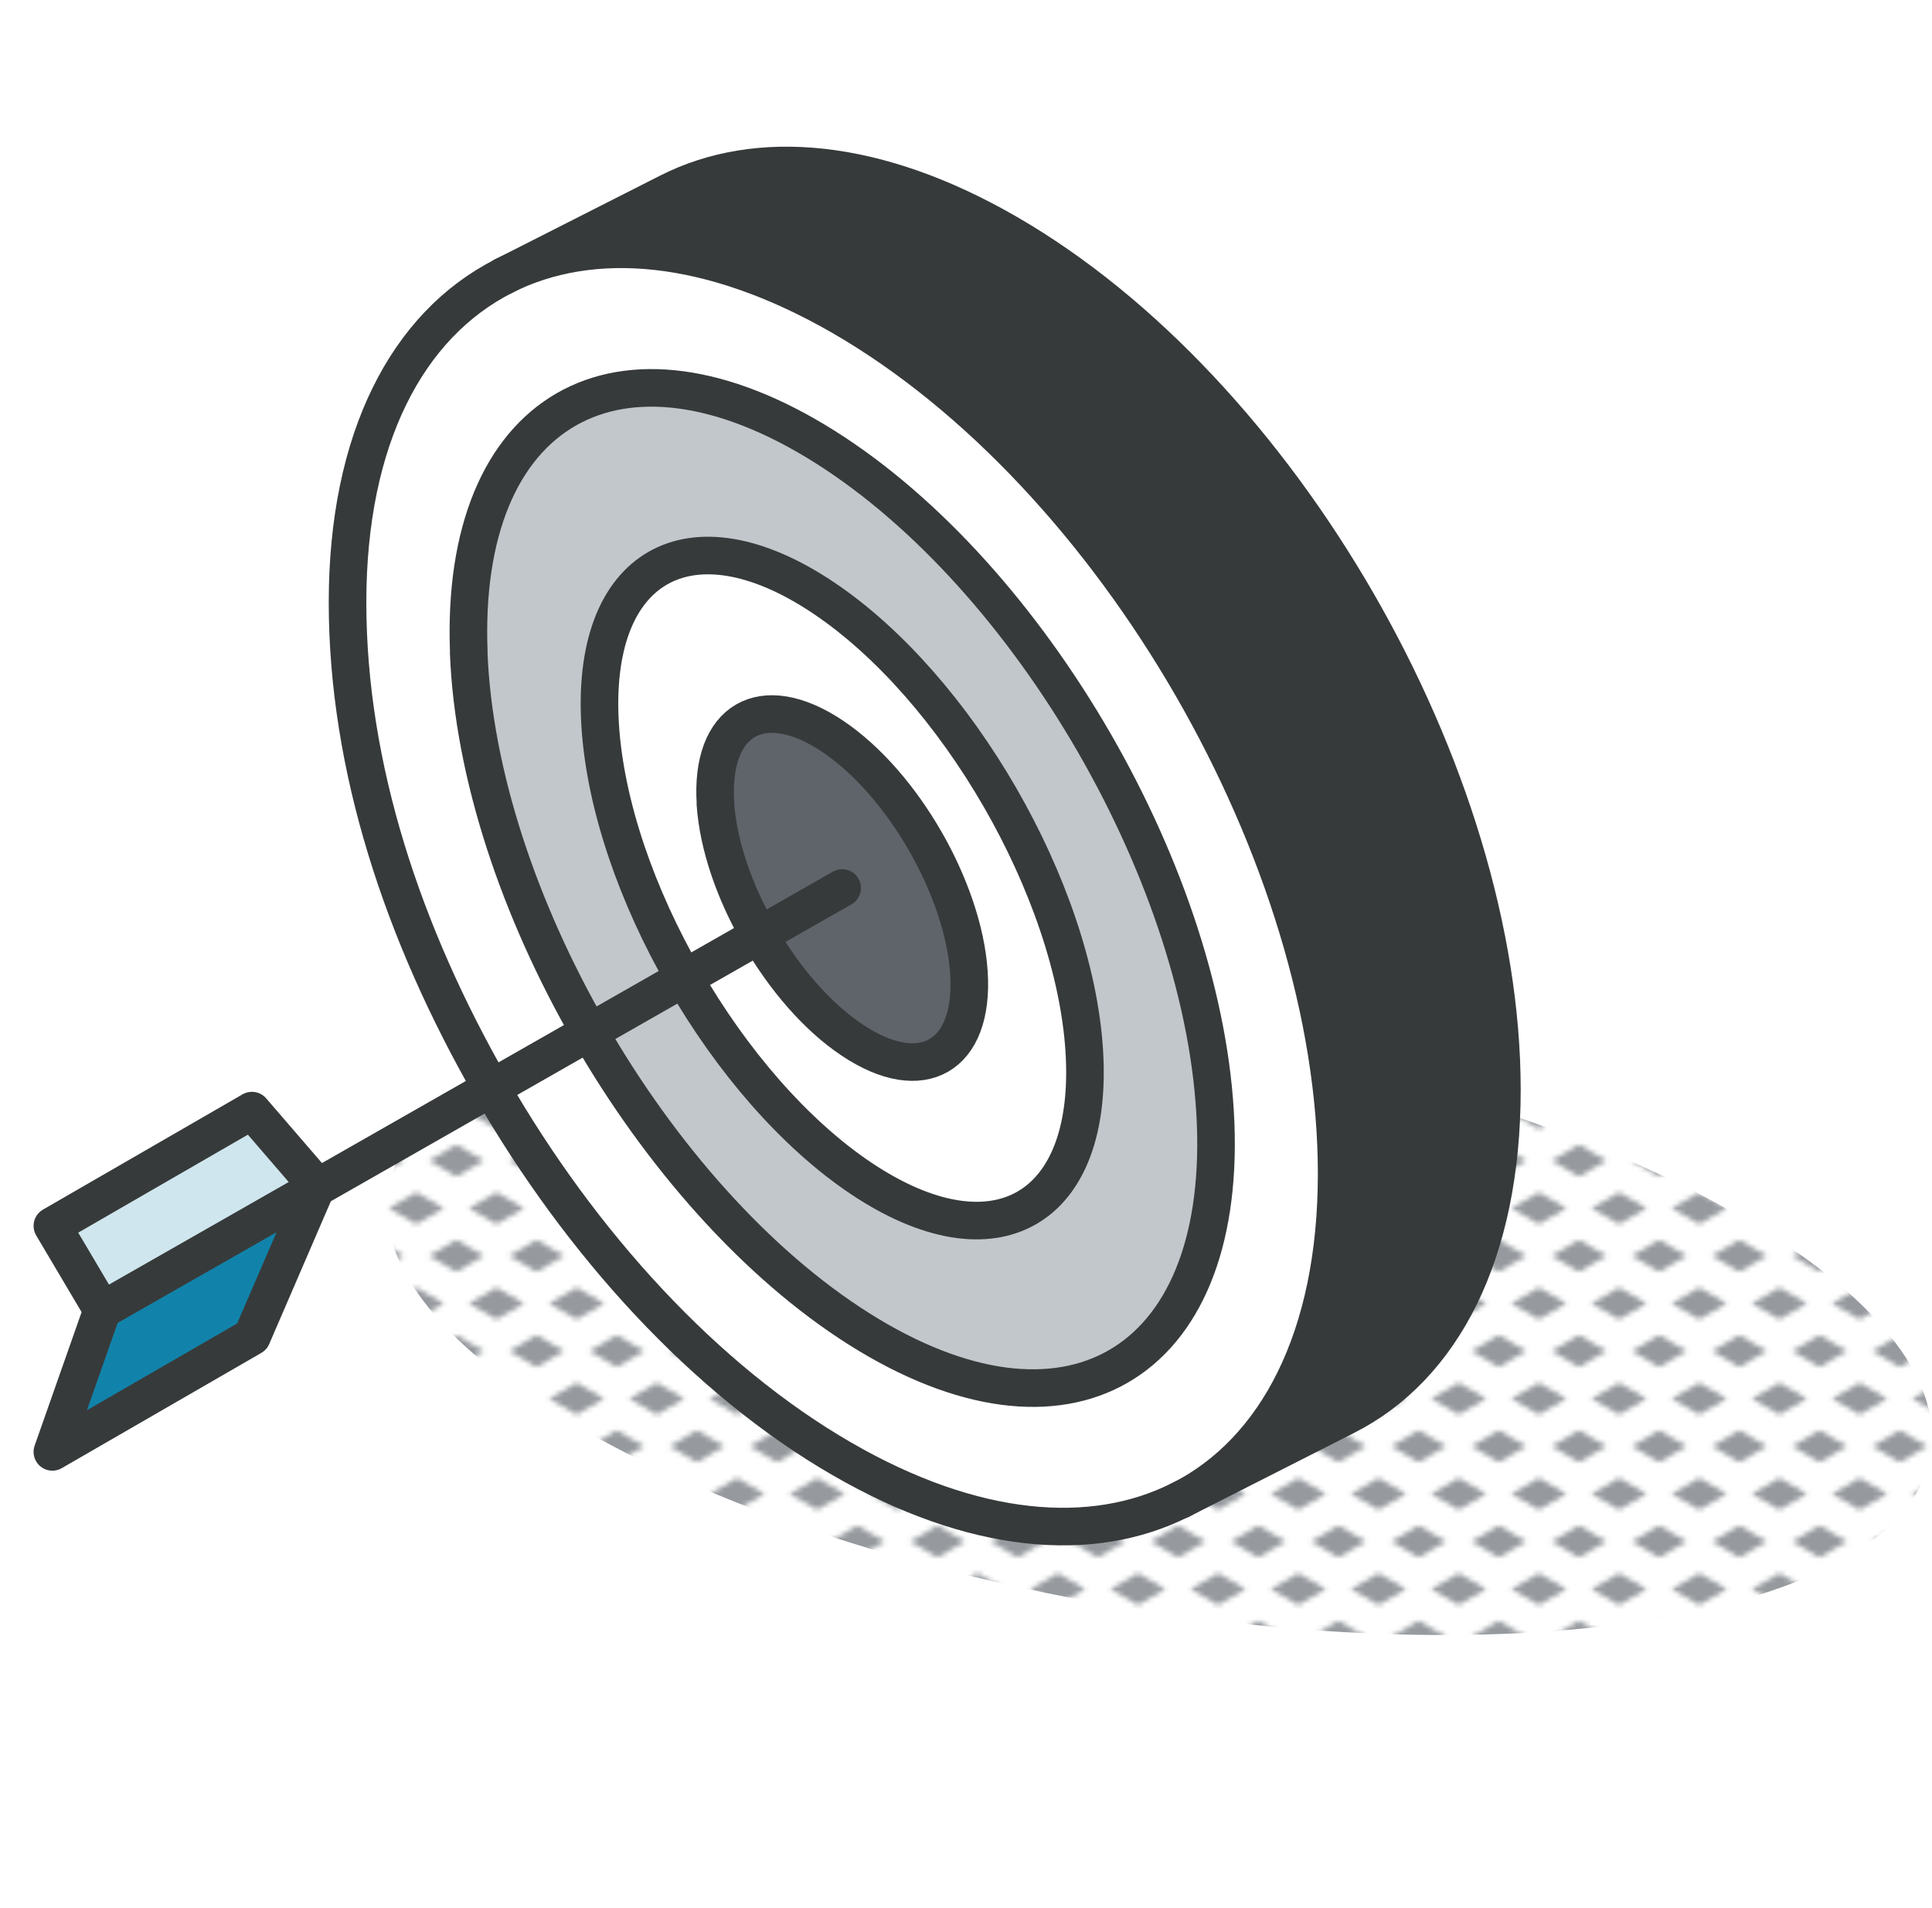
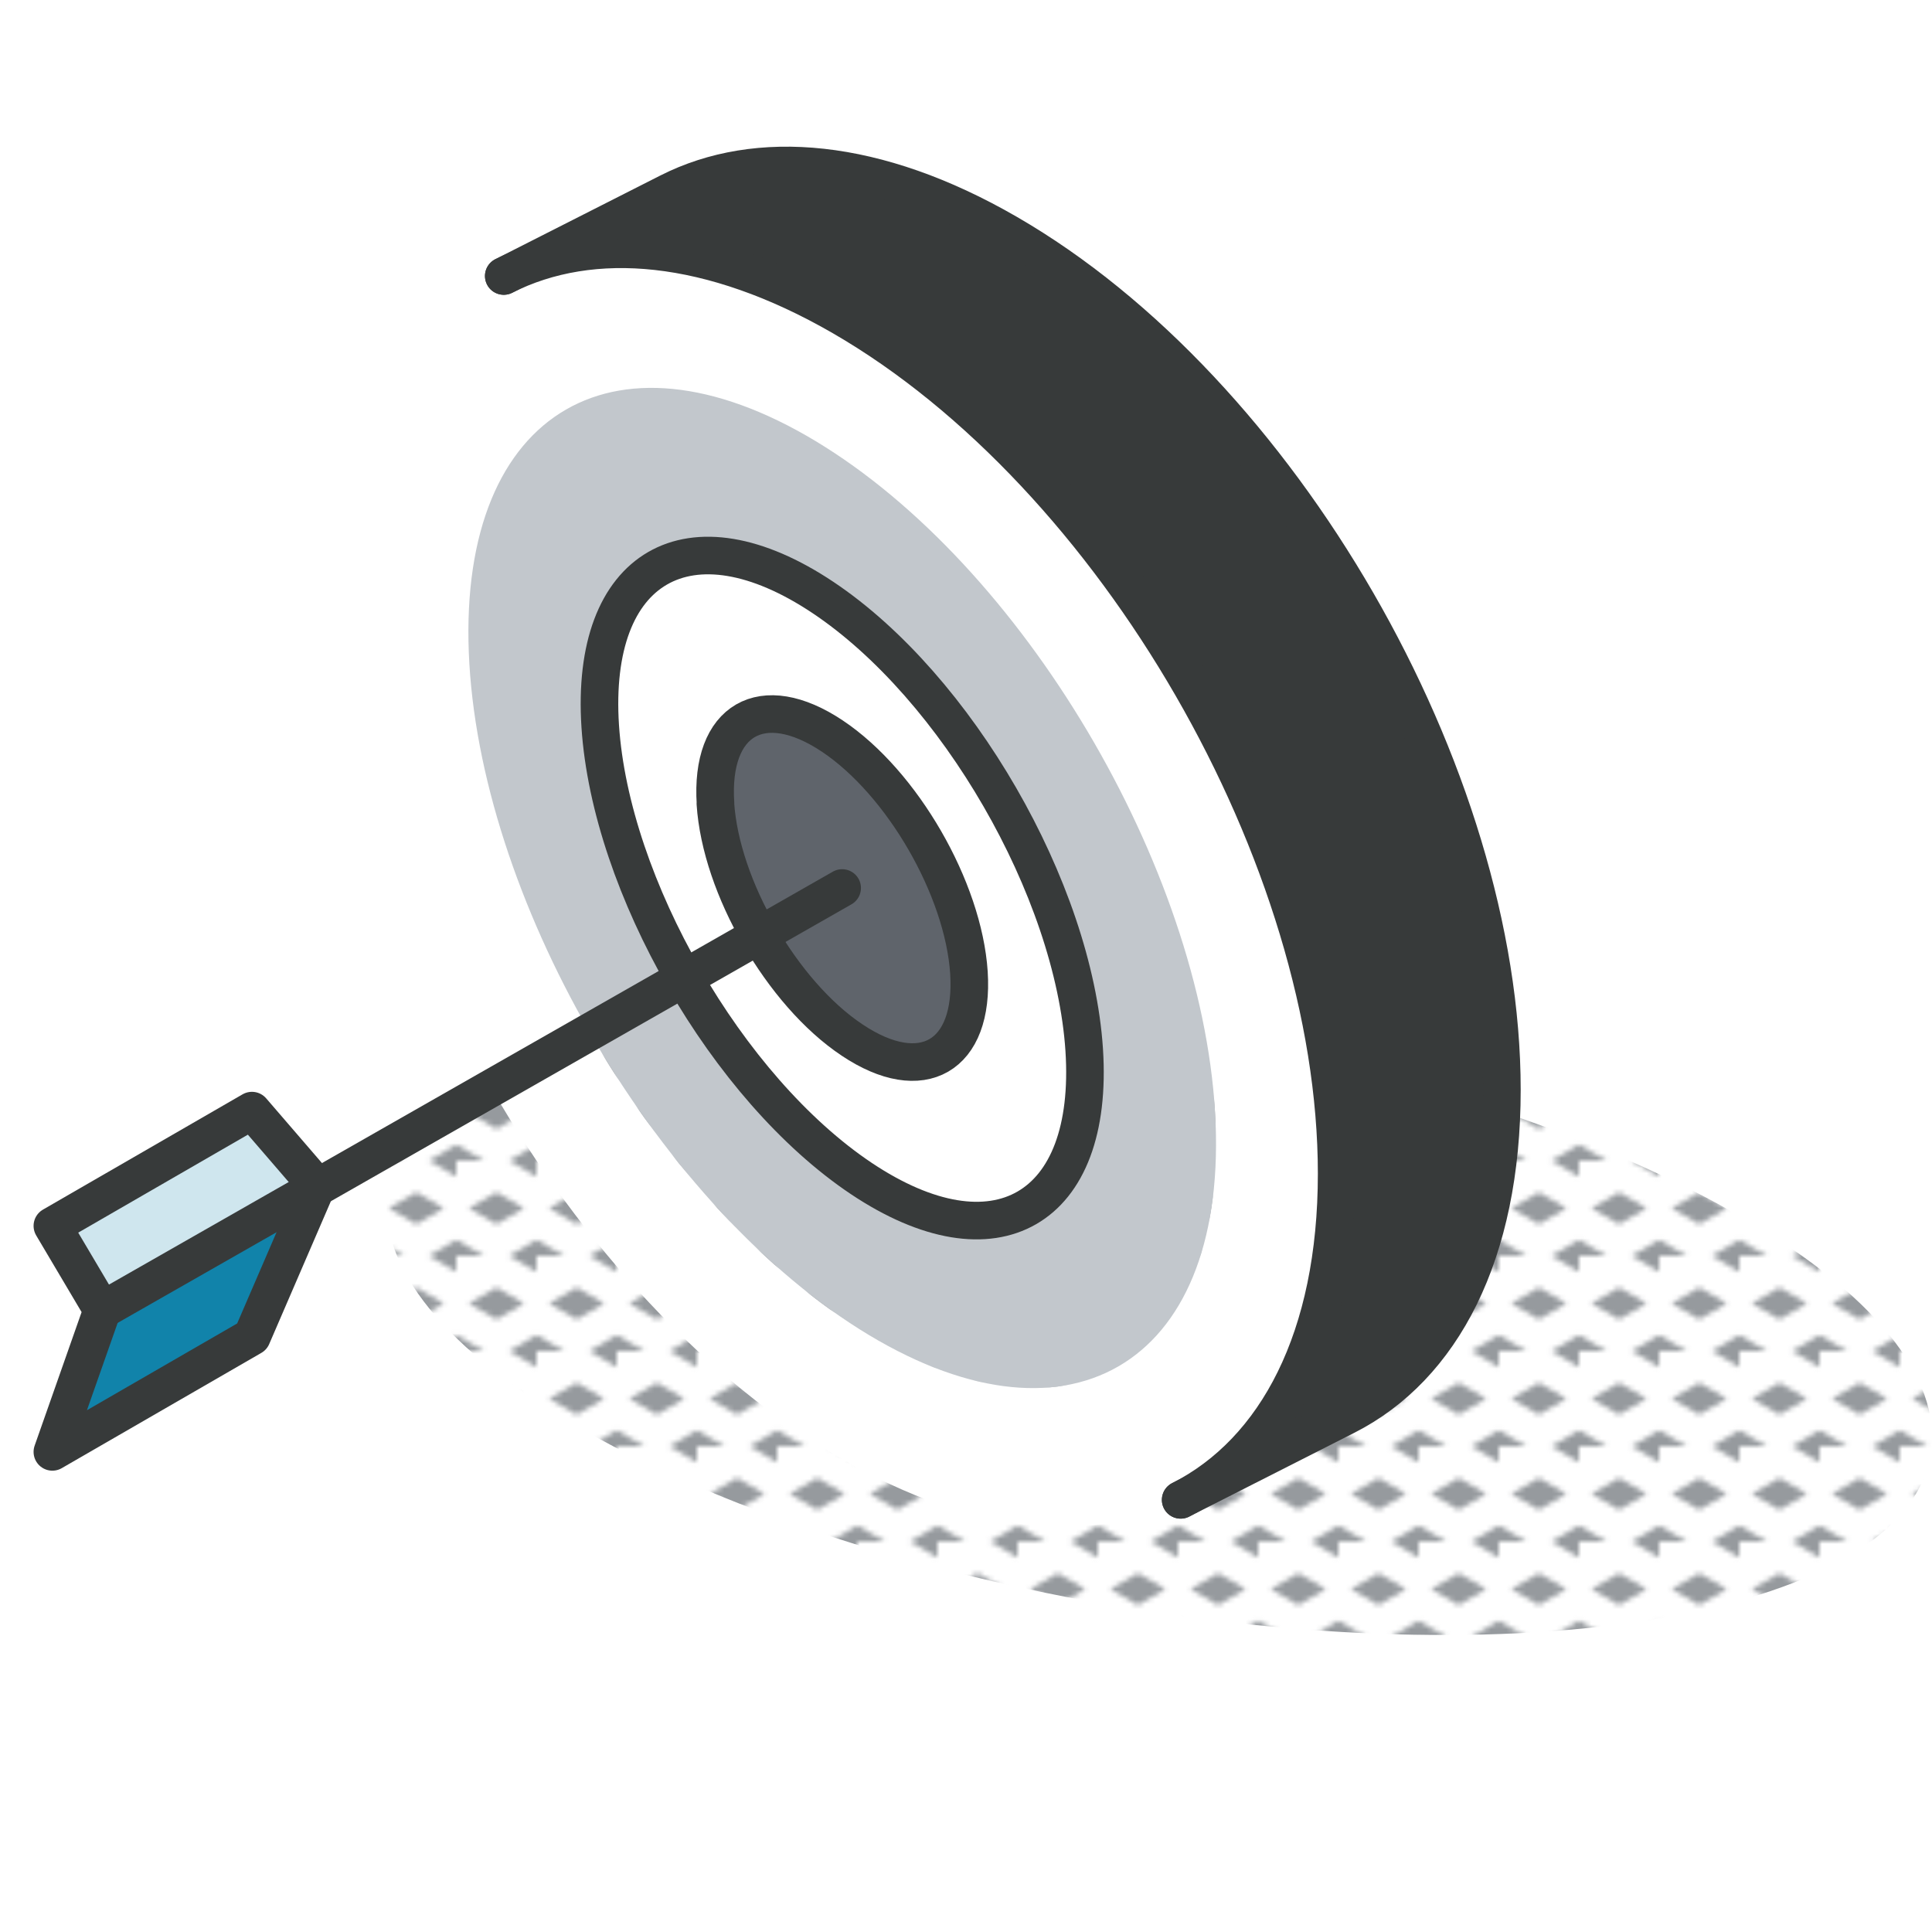
<svg xmlns="http://www.w3.org/2000/svg" id="a" viewBox="0 0 154.21 152.3">
  <defs>
    <pattern id="b" x="0" y="0" width="16" height="19" patternTransform="translate(-7003.6 -4847.33) scale(.4)" patternUnits="userSpaceOnUse" viewBox="0 0 16 19">
      <rect x="0" width="16" height="19" fill="none" />
      <polygon points="16 22.18 10.5 19 16 15.82 21.5 19 16 22.18" fill="#969a9e" />
      <polygon points="8 12.68 2.5 9.5 8 6.32 13.5 9.5 8 12.68" fill="#969a9e" />
      <polygon points="0 22.18 -5.5 19 0 15.82 5.5 19 0 22.18" fill="#969a9e" />
      <polygon points="16 3.18 10.5 0 16 -3.18 21.5 0 16 3.18" fill="#969a9e" />
-       <polygon points="0 3.18 -5.5 0 0 -3.18 5.5 0 0 3.18" fill="#969a9e" />
    </pattern>
  </defs>
  <path d="M135.01,128.69c-24.7,5.16-63.73-1.04-87.19-13.85-23.46-12.8-22.45-27.36,2.25-32.52,24.7-5.16,63.73,1.04,87.19,13.85,23.46,12.8,22.45,27.36-2.25,32.52Z" fill="url(#b)" />
  <polygon points="4.18 97.85 8.16 104.57 25.23 94.83 25.3 94.67 20.11 88.65 4.18 97.85" fill="#cfe6ee" />
  <polygon points="8.16 104.57 4.18 115.89 20.11 106.69 25.23 94.83 8.16 104.57" fill="#1183aa" />
  <path d="M39.22,86.85c7.15,12.44,17.05,23.3,28,29.62,10.46,6.04,19.96,6.84,27.02,3.25,7.66-3.89,12.45-12.95,12.45-26.04,0-25.18-17.67-55.79-39.48-68.39-10.45-6.03-19.94-6.83-27-3.26h-.02c-7.67,3.9-12.46,12.95-12.46,26.05s4.38,26.42,11.48,38.76ZM47.05,82.38c-5.61-9.75-9.26-20.6-9.64-30.29-.76-19.45,11.97-26.8,28.43-16.42,16.46,10.38,30.42,34.56,31.18,54,.76,19.45-11.98,26.8-28.44,16.42-8.26-5.21-15.89-13.89-21.54-23.71Z" fill="#fff" />
  <path d="M47.05,82.38c5.65,9.82,13.28,18.5,21.54,23.71,16.46,10.38,29.2,3.03,28.44-16.42-.76-19.45-14.72-43.62-31.18-54-16.46-10.38-29.2-3.03-28.43,16.42.38,9.69,4.03,20.54,9.64,30.29ZM54.6,78.08c-3.75-6.52-6.28-13.73-6.7-20.11-.84-12.81,7.12-17.41,17.79-10.27,10.66,7.13,20,23.3,20.84,36.1.84,12.81-7.12,17.4-17.79,10.27-5.35-3.58-10.37-9.43-14.14-15.99Z" fill="#c2c7cc" />
  <path d="M53.37,15.36l-13.15,6.67c7.06-3.57,16.56-2.77,27,3.26,21.8,12.59,39.48,43.21,39.48,68.39,0,13.1-4.79,22.15-12.45,26.04l13.18-6.69c7.67-3.89,12.46-12.94,12.46-26.04,0-25.18-17.67-55.8-39.48-68.39-10.45-6.04-19.96-6.83-27.02-3.25Z" fill="#373a3a" />
  <path d="M54.6,78.08c3.77,6.56,8.79,12.41,14.14,15.99,10.67,7.13,18.63,2.54,17.79-10.27-.84-12.81-10.18-28.97-20.84-36.1-10.67-7.13-18.63-2.53-17.79,10.27.42,6.38,2.95,13.59,6.7,20.11ZM60.61,74.65c-1.97-3.4-3.28-7.18-3.51-10.52-.43-6.7,3.74-9.11,9.32-5.38,5.58,3.73,10.47,12.19,10.91,18.89.43,6.7-3.74,9.11-9.32,5.38-2.8-1.87-5.43-4.94-7.41-8.37Z" fill="#fff" />
  <path d="M60.61,74.65c1.98,3.43,4.6,6.5,7.41,8.37,5.58,3.73,9.75,1.32,9.32-5.38-.44-6.7-5.32-15.16-10.91-18.89-5.59-3.73-9.76-1.32-9.32,5.38.22,3.34,1.54,7.12,3.51,10.52Z" fill="#5f646b" />
  <path d="M57.1,64.13c.22,3.34,1.54,7.12,3.51,10.52,1.98,3.43,4.6,6.5,7.41,8.37,5.58,3.73,9.75,1.32,9.32-5.38-.44-6.7-5.32-15.16-10.91-18.89-5.59-3.73-9.76-1.32-9.32,5.38Z" fill="none" stroke="#373a3a" stroke-linecap="round" stroke-linejoin="round" stroke-width="3" />
  <path d="M47.91,57.97c.42,6.38,2.95,13.59,6.7,20.11,3.77,6.56,8.79,12.41,14.14,15.99,10.67,7.13,18.63,2.54,17.79-10.27-.84-12.81-10.18-28.97-20.84-36.1-10.67-7.13-18.63-2.53-17.79,10.27Z" fill="none" stroke="#373a3a" stroke-linecap="round" stroke-linejoin="round" stroke-width="3" />
-   <path d="M37.41,52.09c.38,9.69,4.03,20.54,9.64,30.29,5.65,9.82,13.28,18.5,21.54,23.71,16.46,10.38,29.2,3.03,28.44-16.42-.76-19.45-14.72-43.62-31.18-54-16.46-10.38-29.2-3.03-28.43,16.42Z" fill="none" stroke="#373a3a" stroke-linecap="round" stroke-linejoin="round" stroke-width="3" />
  <path d="M94.24,119.72c7.66-3.89,12.45-12.95,12.45-26.04,0-25.18-17.67-55.79-39.48-68.39-10.45-6.03-19.94-6.83-27-3.26" fill="none" stroke="#373a3a" stroke-linecap="round" stroke-linejoin="round" stroke-width="3" />
-   <path d="M40.2,22.04c-7.67,3.89-12.46,12.94-12.46,26.04s4.39,26.42,11.48,38.76c7.15,12.44,17.05,23.3,28,29.62,10.46,6.04,19.96,6.83,27.02,3.25" fill="none" stroke="#373a3a" stroke-linecap="round" stroke-linejoin="round" stroke-width="3" />
  <path d="M94.24,119.72l13.18-6.69c7.67-3.89,12.46-12.94,12.46-26.04,0-25.18-17.67-55.8-39.48-68.39-10.45-6.04-19.96-6.83-27.02-3.25l-13.17,6.68" fill="none" stroke="#373a3a" stroke-linecap="round" stroke-linejoin="round" stroke-width="3" />
  <line x1="25.23" y1="94.83" x2="8.16" y2="104.57" fill="none" stroke="#373a3a" stroke-linecap="round" stroke-linejoin="round" stroke-width="3" />
  <line x1="67.22" y1="70.88" x2="25.23" y2="94.83" fill="none" stroke="#373a3a" stroke-linecap="round" stroke-linejoin="round" stroke-width="3" />
  <polygon points="25.23 94.83 25.3 94.67 20.11 88.65 4.18 97.85 8.16 104.57 4.18 115.89 20.11 106.69 25.23 94.83" fill="none" stroke="#373a3a" stroke-linecap="round" stroke-linejoin="round" stroke-width="3" />
</svg>